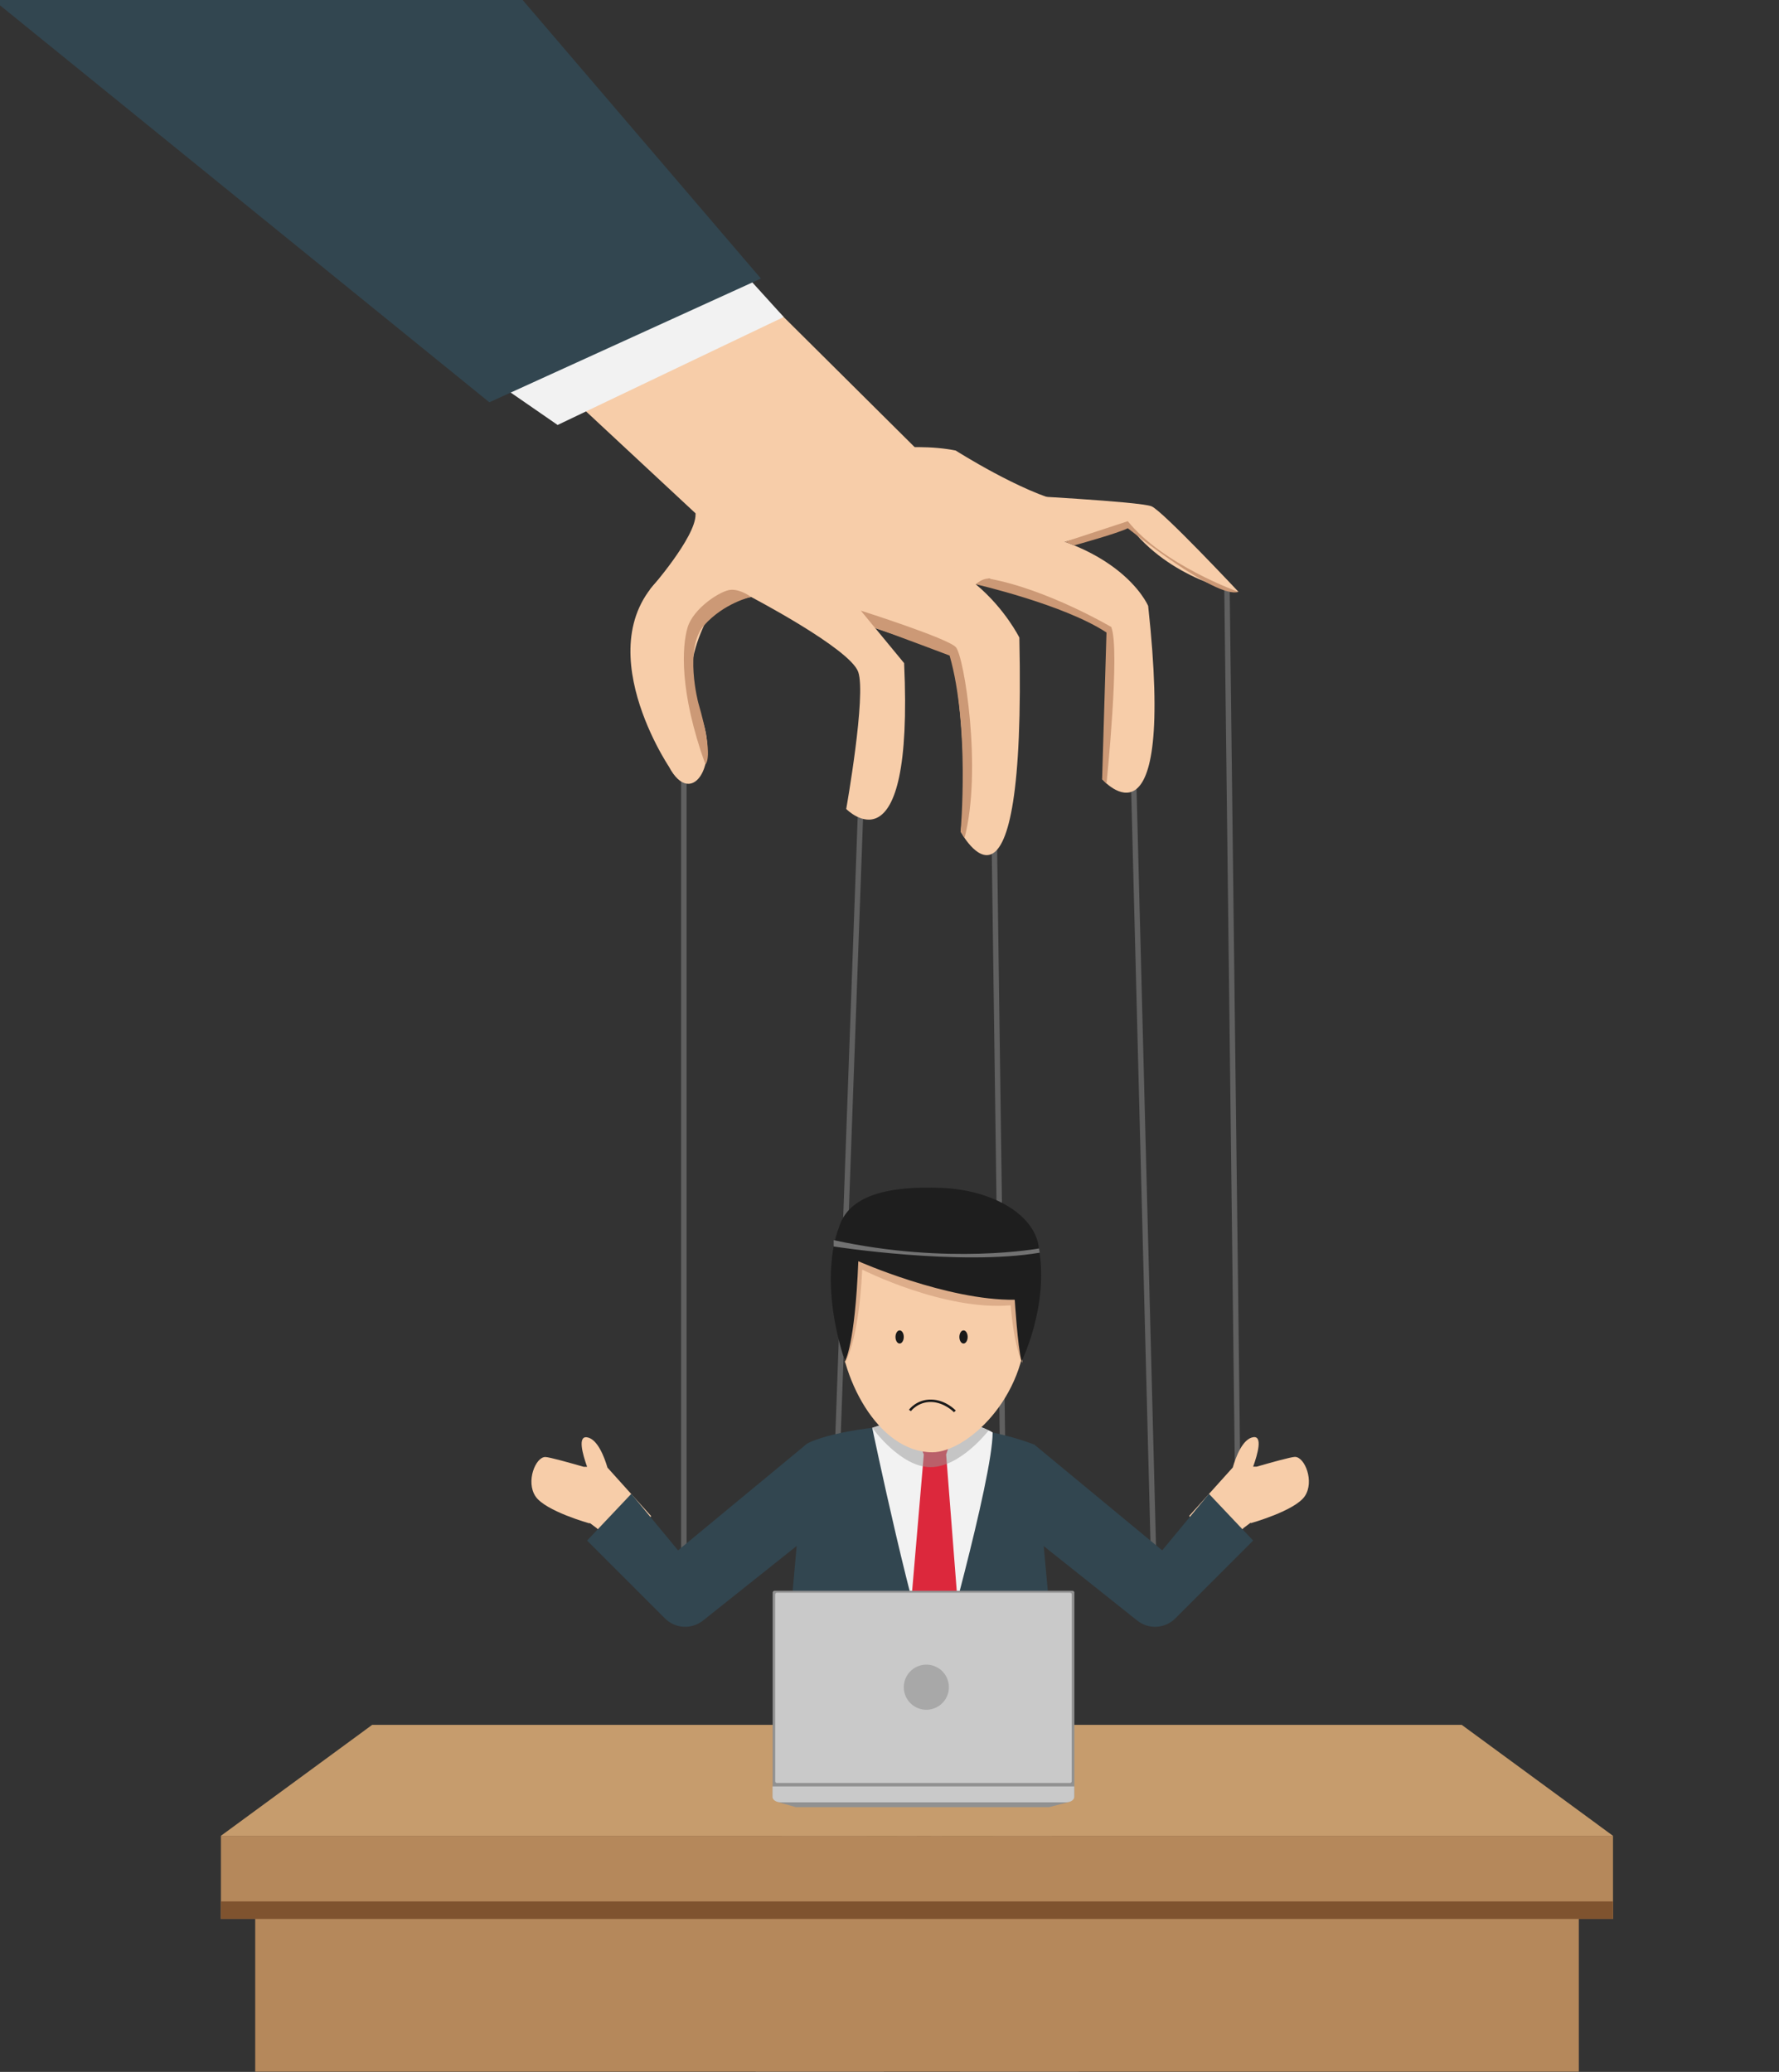
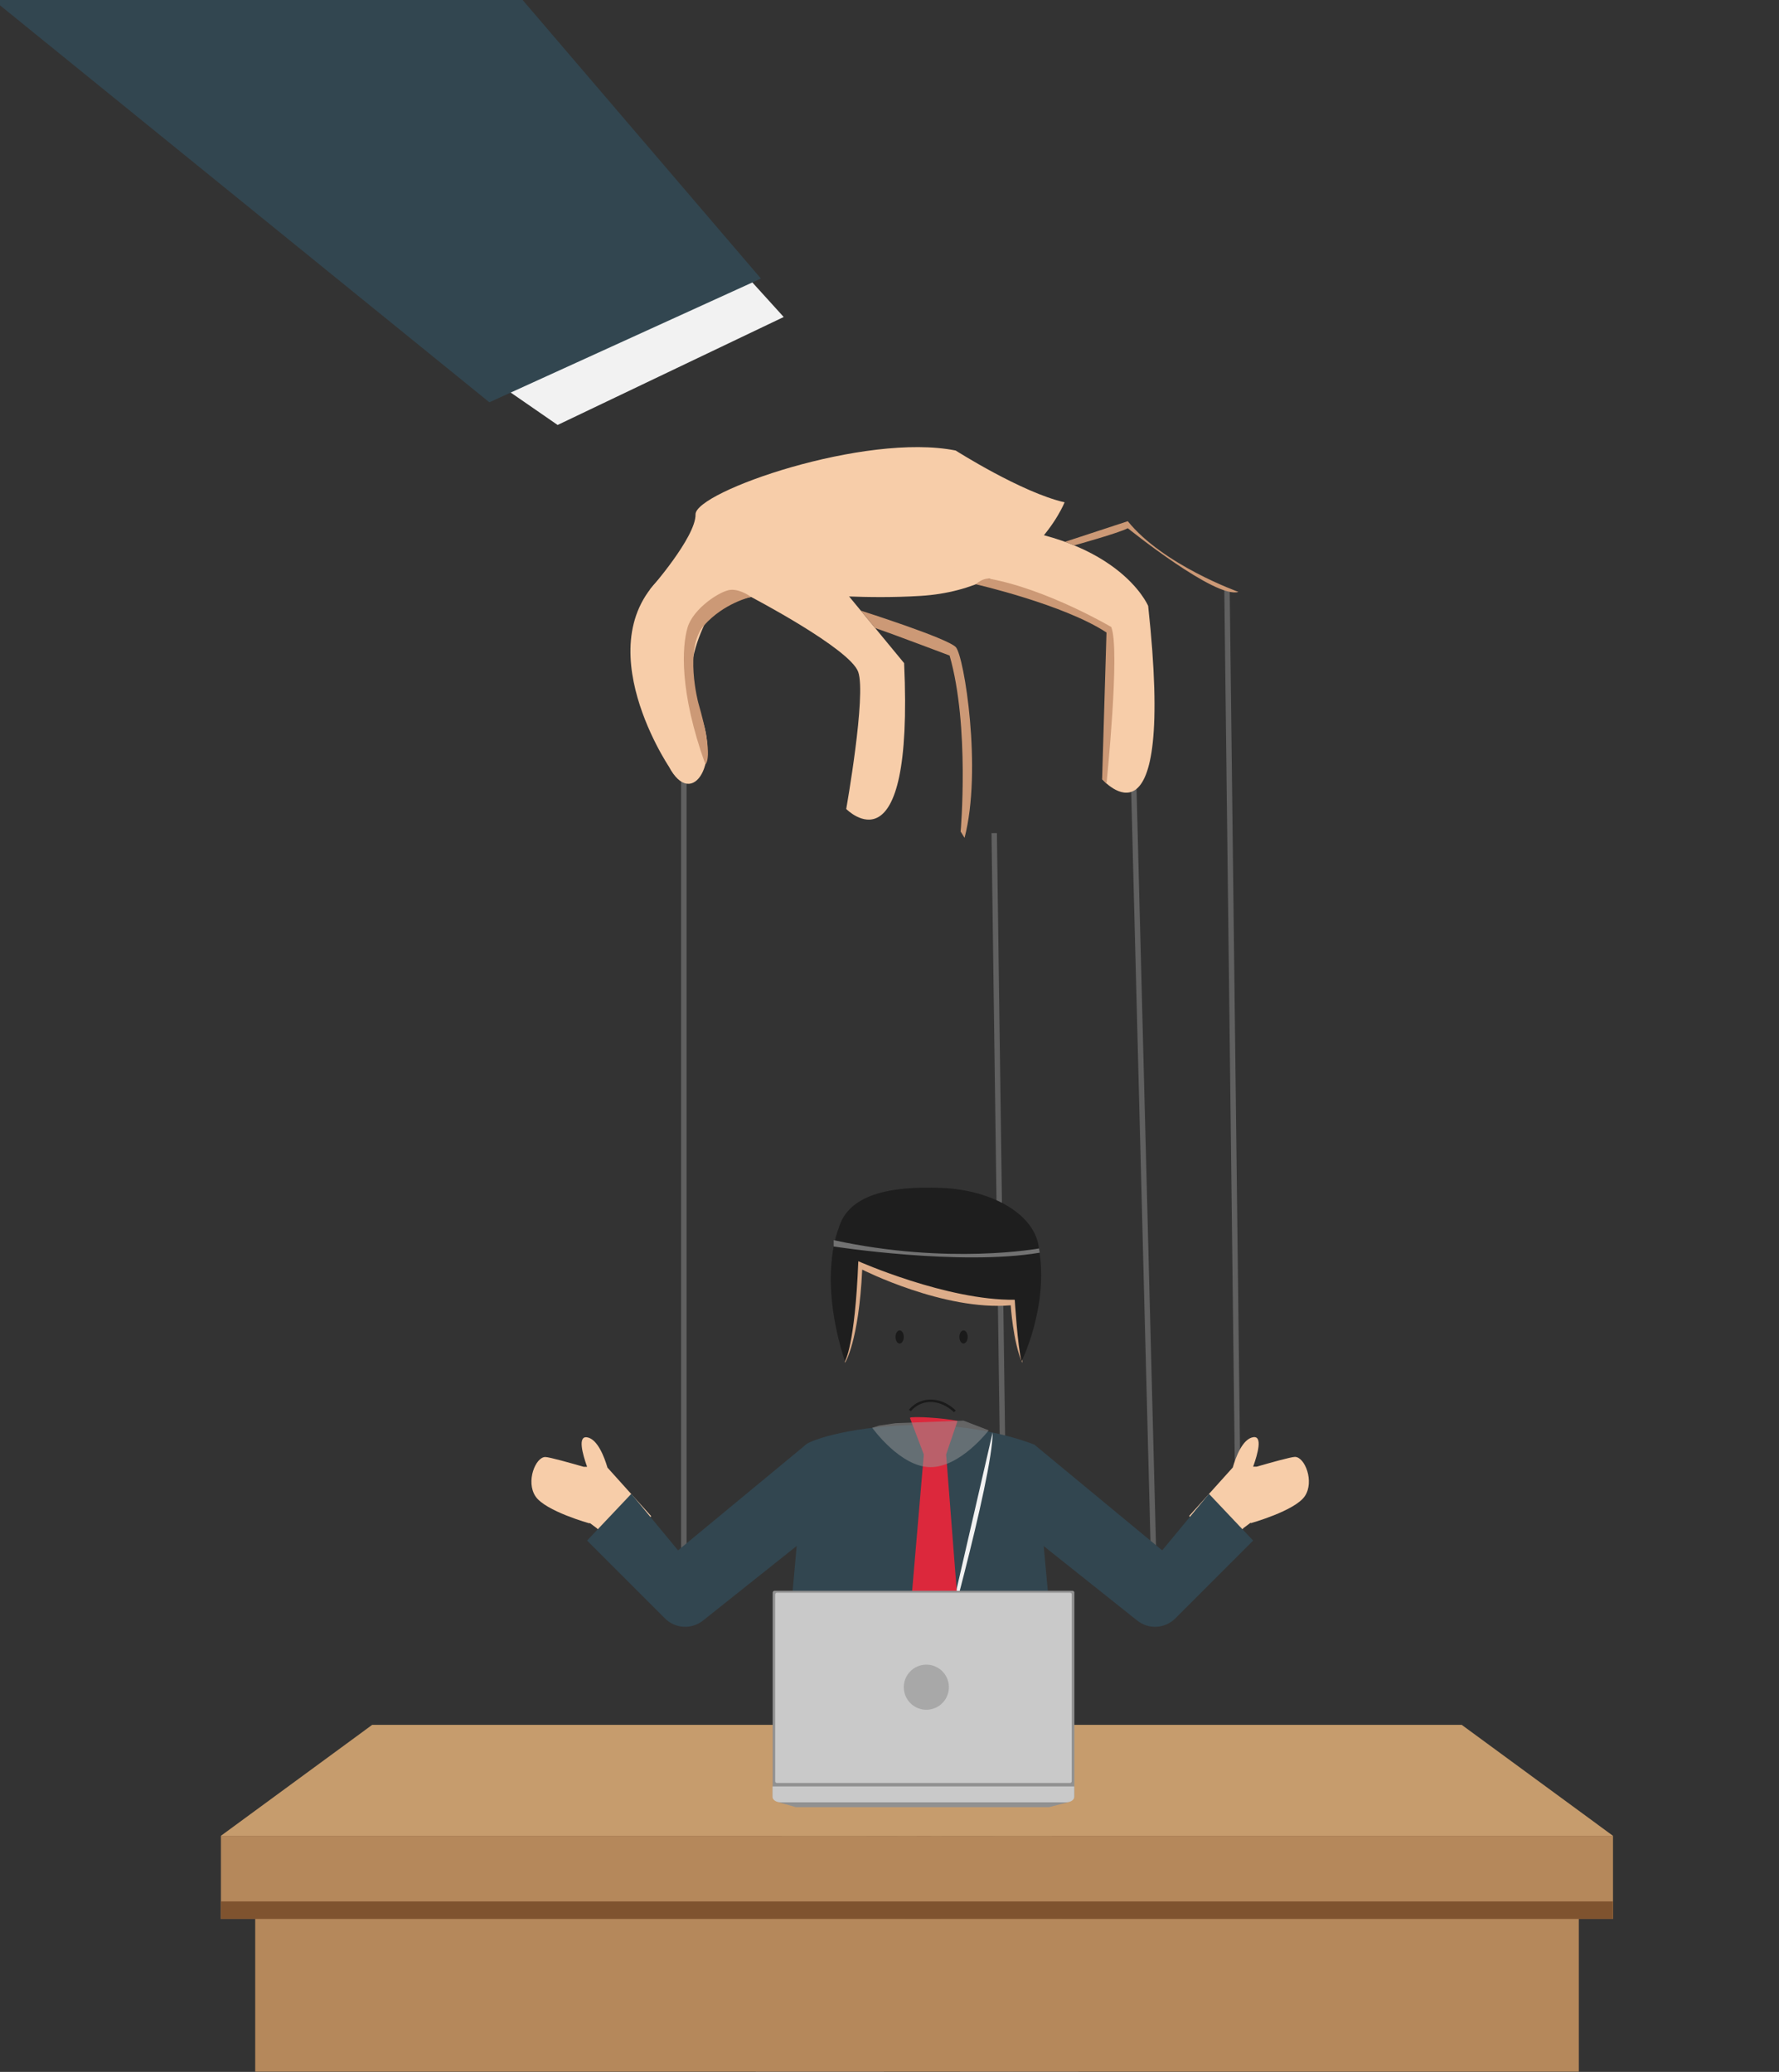
<svg xmlns="http://www.w3.org/2000/svg" xmlns:xlink="http://www.w3.org/1999/xlink" id="Layer_2" width="1545.4" height="1800">
  <rect width="100%" height="100%" fill="#333333" stroke="none" />
  <style>.st1{fill:#606060}.st2{fill:#f7cda9}.st4{fill:#f2f2f2}.st5{fill:#324650}.st15{fill:#b5885b}</style>
  <defs>
    <path id="SVGID_1_" d="M0 0h1545v1800H0z" />
  </defs>
  <clipPath id="SVGID_2_">
    <use overflow="visible" xlink:href="#SVGID_1_" />
  </clipPath>
  <g clip-path="url(#SVGID_2_)">
-     <path d="M132.4 1289.5h1188v4.7h-1188z" class="st1" transform="rotate(-87.929 726.364 1291.853) scale(1)" />
    <path d="M591.7 664h4.7v723.5h-4.7z" class="st1" />
    <path d="M869.2 723.7h4.7v1161.8h-4.7z" class="st1" transform="rotate(-.779 871.488 1304.64)" />
    <path d="M991 650.9h4.7v722.7H991z" class="st1" transform="rotate(-1.472 993.33 1012.247) scale(1)" />
    <path d="M1068.6 510.6h4.7v794.1h-4.7z" class="st1" transform="matrix(1 -.012 .012 1 -11.21 13.395)" />
    <path d="M581 665.9s-79.8-118.9 7.5-175.5l42.4 20.4s-46.9 59.9-24.8 105-4.6 89.1-25.1 50.1z" class="st2" />
    <path d="M564.6 512.1s40-45.5 39.6-65.2c-.4-19.7 147.4-71.3 226-55.5 0 0 57.3 36.5 94.6 45 0 0-29.9 75.5-125.2 81.3-95.3 5.8-149.1-16.7-186 21.2l-49-26.8z" class="st2" />
    <path d="M652.4 518.6s85.9 44.9 93.1 65.1c7.2 20.2-10.4 119.1-10.4 119.1s58.8 60.3 50.3-126.7l-84.5-102.4c0 .1-49.5 14.4-48.5 44.9z" class="st2" />
-     <path d="M734 483.3l2.4 54.4 91 30.4s15.7 90.7 7.1 154.4c0 0 57 106.9 51-168.6-.1-.1-48.3-98.1-151.5-70.6z" class="st2" />
    <path d="M819.4 489.5s123.6 39.2 145.8 58c0 0 .6 109.8-7.8 129.4 0 0 64.4 74.3 40-150.5 0 0-26.6-63.8-151.4-70.6l-26.6 33.7z" class="st2" />
-     <path d="M879.3 430s111.3 5.7 121.1 9.9c9.8 4.2 75.5 74.3 75.5 74.3s-59.7-10.1-95.8-58.4l-88.7 24-12.1-49.8zm-78.7-15.8l-6-25.7-172.1-171-178.2 79.6 173.8 161.8z" class="st2" />
    <path d="M652.4 518.6s-8.7-6.7-17.5-6.2-32.7 16.1-37.6 32.7c-4.9 16.6-7.3 55.6 15.4 118.9 0 0 8.1-4.5-6.1-53.4 0 0-12.6-47.7 5-67.3 17.5-19.6 40.8-24.7 40.8-24.7zm107.8 27l-12.4-15.1s75.2 23.9 82.5 31.7c7.3 7.8 23 106.8 7.6 165.7l-3.4-5.5s8-91.8-9.6-152.9c0 .1-47.3-18-64.7-23.9zm87.5-38s76.4 17.5 113.5 41.9l-3.8 127.3 3.8 4.1s12.1-117.3 4.1-136.2c0 0-55.3-32.7-106.1-42 0 0-5.3-.8-11.5 4.9zm77.5-36.9l8 3.1s38.7-10.7 46.5-14.9c0 0 76.7 61.8 96.1 55.3 0 0-65.4-23.3-96.1-61.4l-54.5 17.9z" fill="#cc9976" />
    <path d="M484.4 369.2l196.4-93.8-116.2-128.1-258.2 98.9z" class="st4" />
    <path d="M425.1 349.5L661 242 454 0H-5.7z" class="st5" />
    <path fill="#666" d="M704.3 1498.5l-22.3 68-31.1 282.2 108.9 8.5 38.4-275.4 8.6-2.2 34.2 277.6h102.4l-40.5-358.7z" />
    <path d="M700 1255.1h198.6l29.9 326.7-104.6 21.3-23.5-32-27.8 32-100.3-40.6z" class="st5" />
    <path d="M1124.9 1265.7c-3.4 0-22.6 5.4-33.3 8.5h-3c4-11.2 8.4-27 0-25.6-9.3 1.5-15.2 17.6-17.7 26.3l-37.8 42 21.4 40.6 25.6-29.9 6.4-4.8v.5s38.4-10.7 47-23.5c8.5-12.7 0-34.1-8.6-34.1z" class="st2" />
    <path d="M898.6 1255.1l111 91.8 40.6-49.1 38.4 40.6-67.6 67.6c-9 9-23.2 9.8-33.1 1.9l-108.6-86.5 19.3-66.3z" class="st5" />
    <path d="M527.7 1275c-2.6-8.8-8.5-24.8-17.7-26.3-8.3-1.4-4 14.4 0 25.6h-3c-10.7-3.1-29.9-8.5-33.3-8.5-8.5 0-17.1 21.4-8.5 34.2 8.5 12.8 47 23.5 47 23.5v-.5l6.4 4.8 25.6 29.9 21.4-40.6-37.9-42.1z" class="st2" />
    <path d="M700 1255.1l-111 91.8-40.6-49.1-38.4 40.6 67.6 67.6c9 9 23.2 9.8 33.1 1.9l108.6-86.5-19.3-66.3z" class="st5" />
    <path d="M680.8 1285s14.9-25.6 19.2-29.9c4.3-4.3 42.7-17.1 100.4-17.1s98.2 17.1 98.2 17.1l12.8 19.2s-96.1 59.8-230.6 10.7z" class="st5" />
-     <path d="M813.2 1457.9s49.1-172.8 49.1-213.4c0 0-15.2-10.6-55.5-12.9-26-1.5-27.3 2.2-49.1 8.8 0 0 36.3 174.8 55.5 217.5z" class="st4" />
+     <path d="M813.2 1457.9s49.1-172.8 49.1-213.4z" class="st4" />
    <path fill="#dc283c" d="M831.8 1390.9l-9.9-127.3 9.9-29.2c-7-1.3-15.3-2.3-25-2.9-6.2-.4-11.1-.4-15.1-.2-.4.1-.8.2-1.3.4l12.1 31.9-10.7 125.2c7.7 29.7 15.3 55.8 21.3 69.1.1 0 9.3-31.1 18.7-67z" />
    <path fill="#999" d="M778 1236.4l-14.3 2.1-6 1.9s24.4 34.2 50.6 34.2 50.6-32 50.6-32l-21.9-8.4-59 2.2z" opacity=".5" />
-     <path d="M809.9 1261.7c29.3 0 81.6-46.6 81.6-112.1 0-63.8-23.1-95.4-79.8-95.4s-83.3 37.7-83.3 89.9 34.4 117.6 81.5 117.6z" class="st2" />
    <path fill="#ddad8a" d="M734 1184s12-18 15-81c0 0 71 36 129 31 0 0 2 32 10 50v-67l-149-29-5 96z" />
    <path fill="#1e1e1e" d="M734 1182.7s8.7-13.4 11.6-87c0 0 76.9 34.2 135.9 33.5 0 0 2.5 40.6 5.9 53.6 0 0 23.9-48.3 15.1-98.1-2.8-29-39.7-50.9-84.7-52.7-45.2-1.8-81.4 5.9-89.4 35.6 0-.1-18.3 41.6 5.6 115.1z" />
    <path d="M785.1 1161.5c0 3.1-1.6 5.7-3.6 5.7s-3.6-2.5-3.6-5.7c0-3.1 1.6-5.7 3.6-5.7s3.6 2.5 3.6 5.7zm55.5 0c0 3.1-1.6 5.7-3.6 5.7s-3.6-2.5-3.6-5.7c0-3.1 1.6-5.7 3.6-5.7s3.6 2.5 3.6 5.7zm-31.6 54.4c12.5.2 20.9 9.2 21.3 9.5l-1.6 1.5c-.1-.1-8.2-8.6-19.8-8.9-11.5-.2-17.6 7.9-17.6 8l-1.7-1.3c.3-.3 6.8-9.1 19.4-8.8z" fill="#1a1a1a" />
    <path fill="#727272" d="M724.2 1082.9s109.5 17.1 179 5.4l-.6-3.7s-78.4 14.6-178.4-7.2v5.5z" />
    <path fill="#c69c6d" d="M1269.8 1498.5H323.3l-131.4 96.4h1209.3z" />
    <path d="M191.9 1594.9h1209.3v72.2H191.9z" class="st15" />
    <path d="M221.7 1667.1h1149.8v132.7H221.7z" class="st15" />
    <path fill="#7f532f" d="M191.9 1651.9h1209.3v15.2H191.9z" />
  </g>
  <path d="M911.4 1570l17.6-4.6H675.2l16.1 4.6zm20.2-188H672.9c-1 0-1.7.8-1.7 1.7V1561c0 1 .8 1.7 1.7 1.7h258.7c1 0 1.7-.8 1.7-1.7v-177.3c.1-.9-.7-1.7-1.7-1.7z" fill="#919191" />
  <path d="M671.1 1552v9.1c0 2.6 3.2 4.7 7.1 4.7h247.9c3.9 0 7.1-2.1 7.1-4.7v-9.1H671.1zm258.4-168.3H674.9c-.9 0-1.5.7-1.5 1.5v162.3c0 .9.7 1.5 1.5 1.5h254.6c.9 0 1.5-.7 1.5-1.5v-162.3c.1-.8-.6-1.5-1.5-1.5z" fill="#c9c9c9" />
  <circle cx="804.7" cy="1465.8" fill="#a8a8a8" transform="rotate(-13.132 804.615 1465.757)" r="19.6" />
</svg>